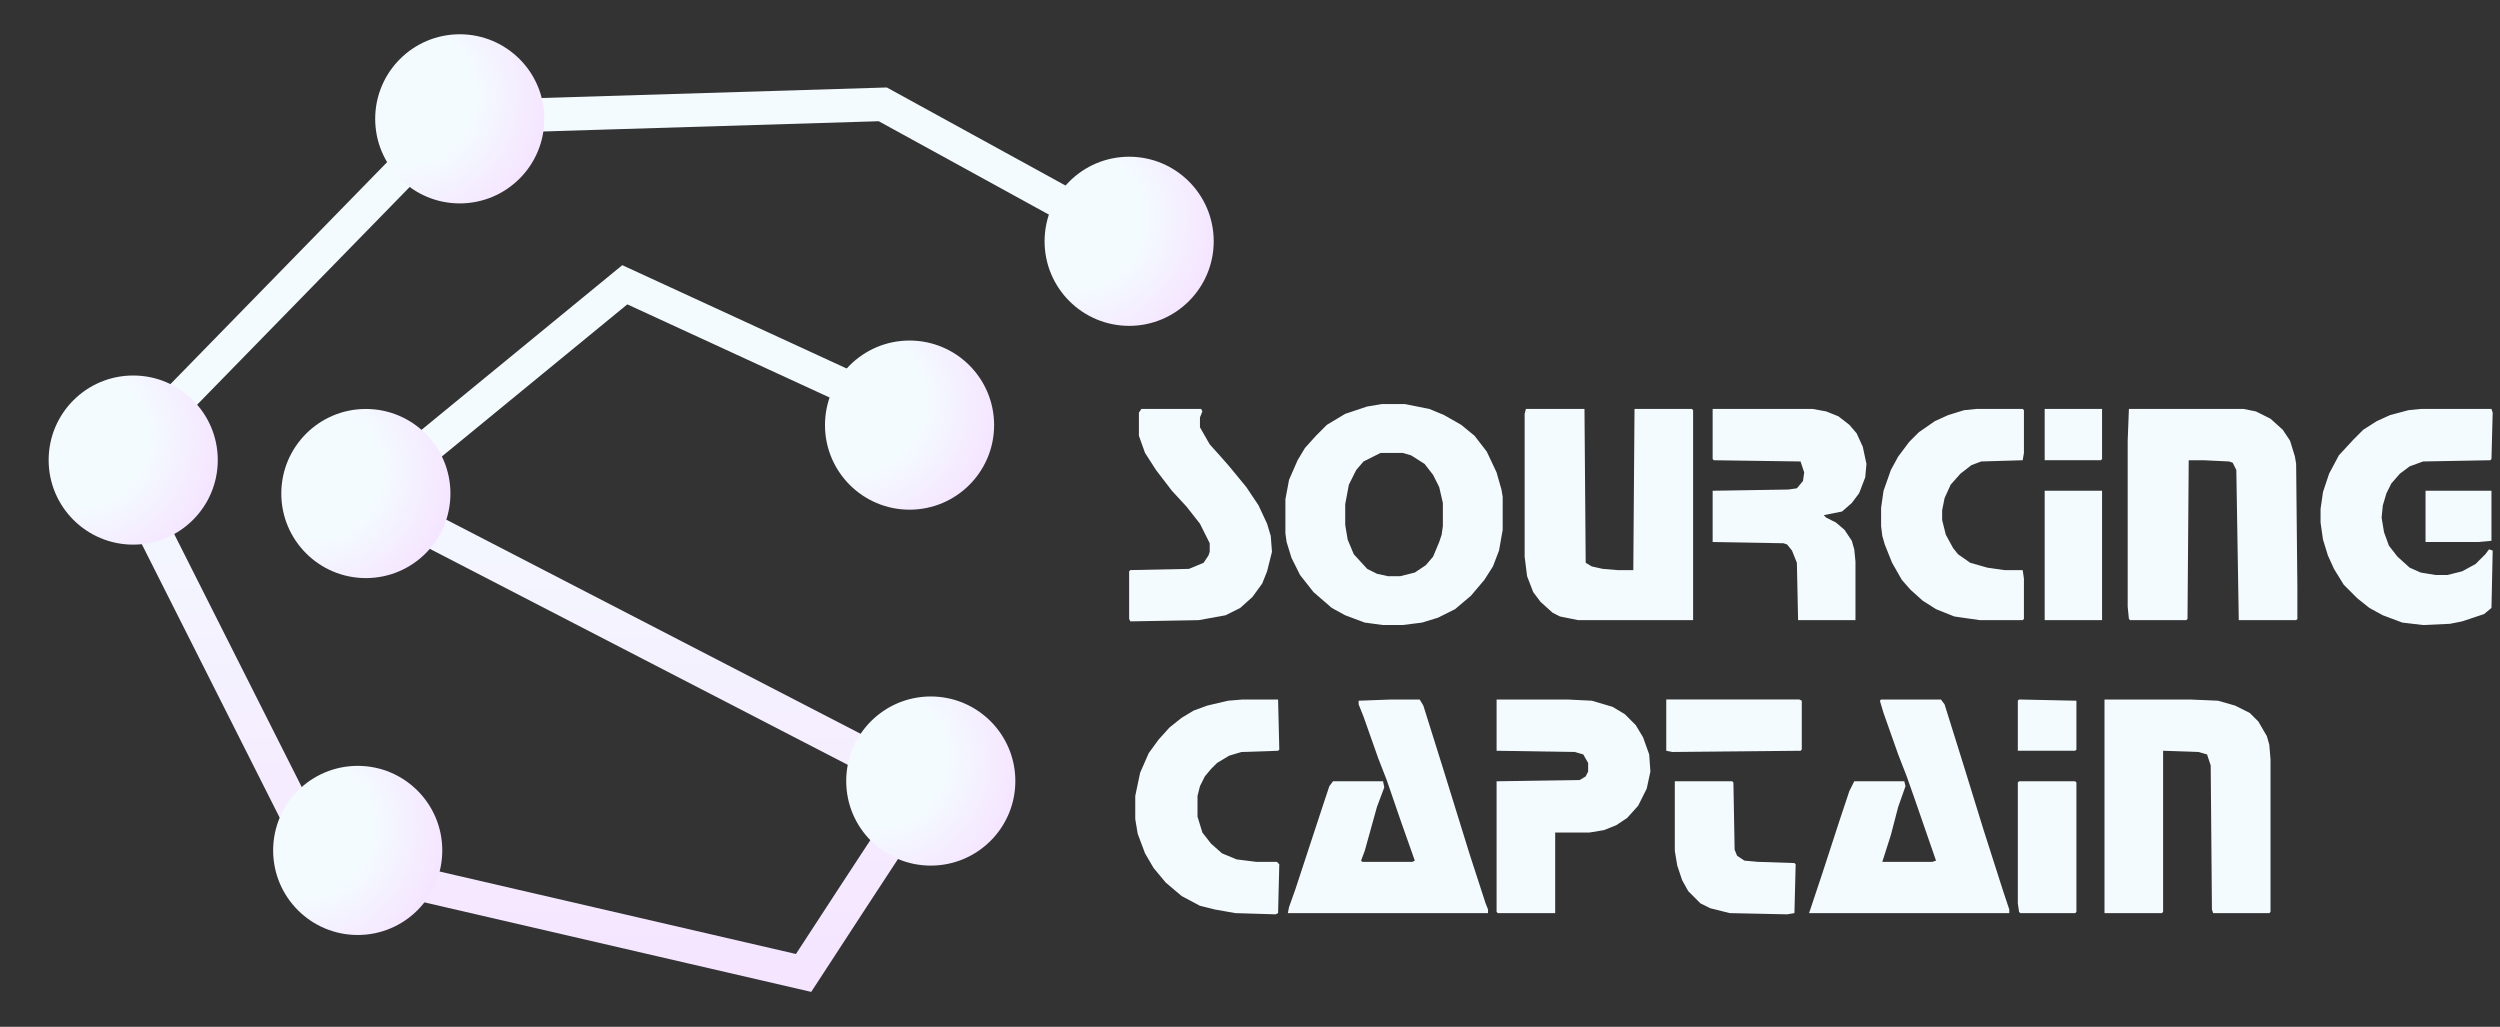
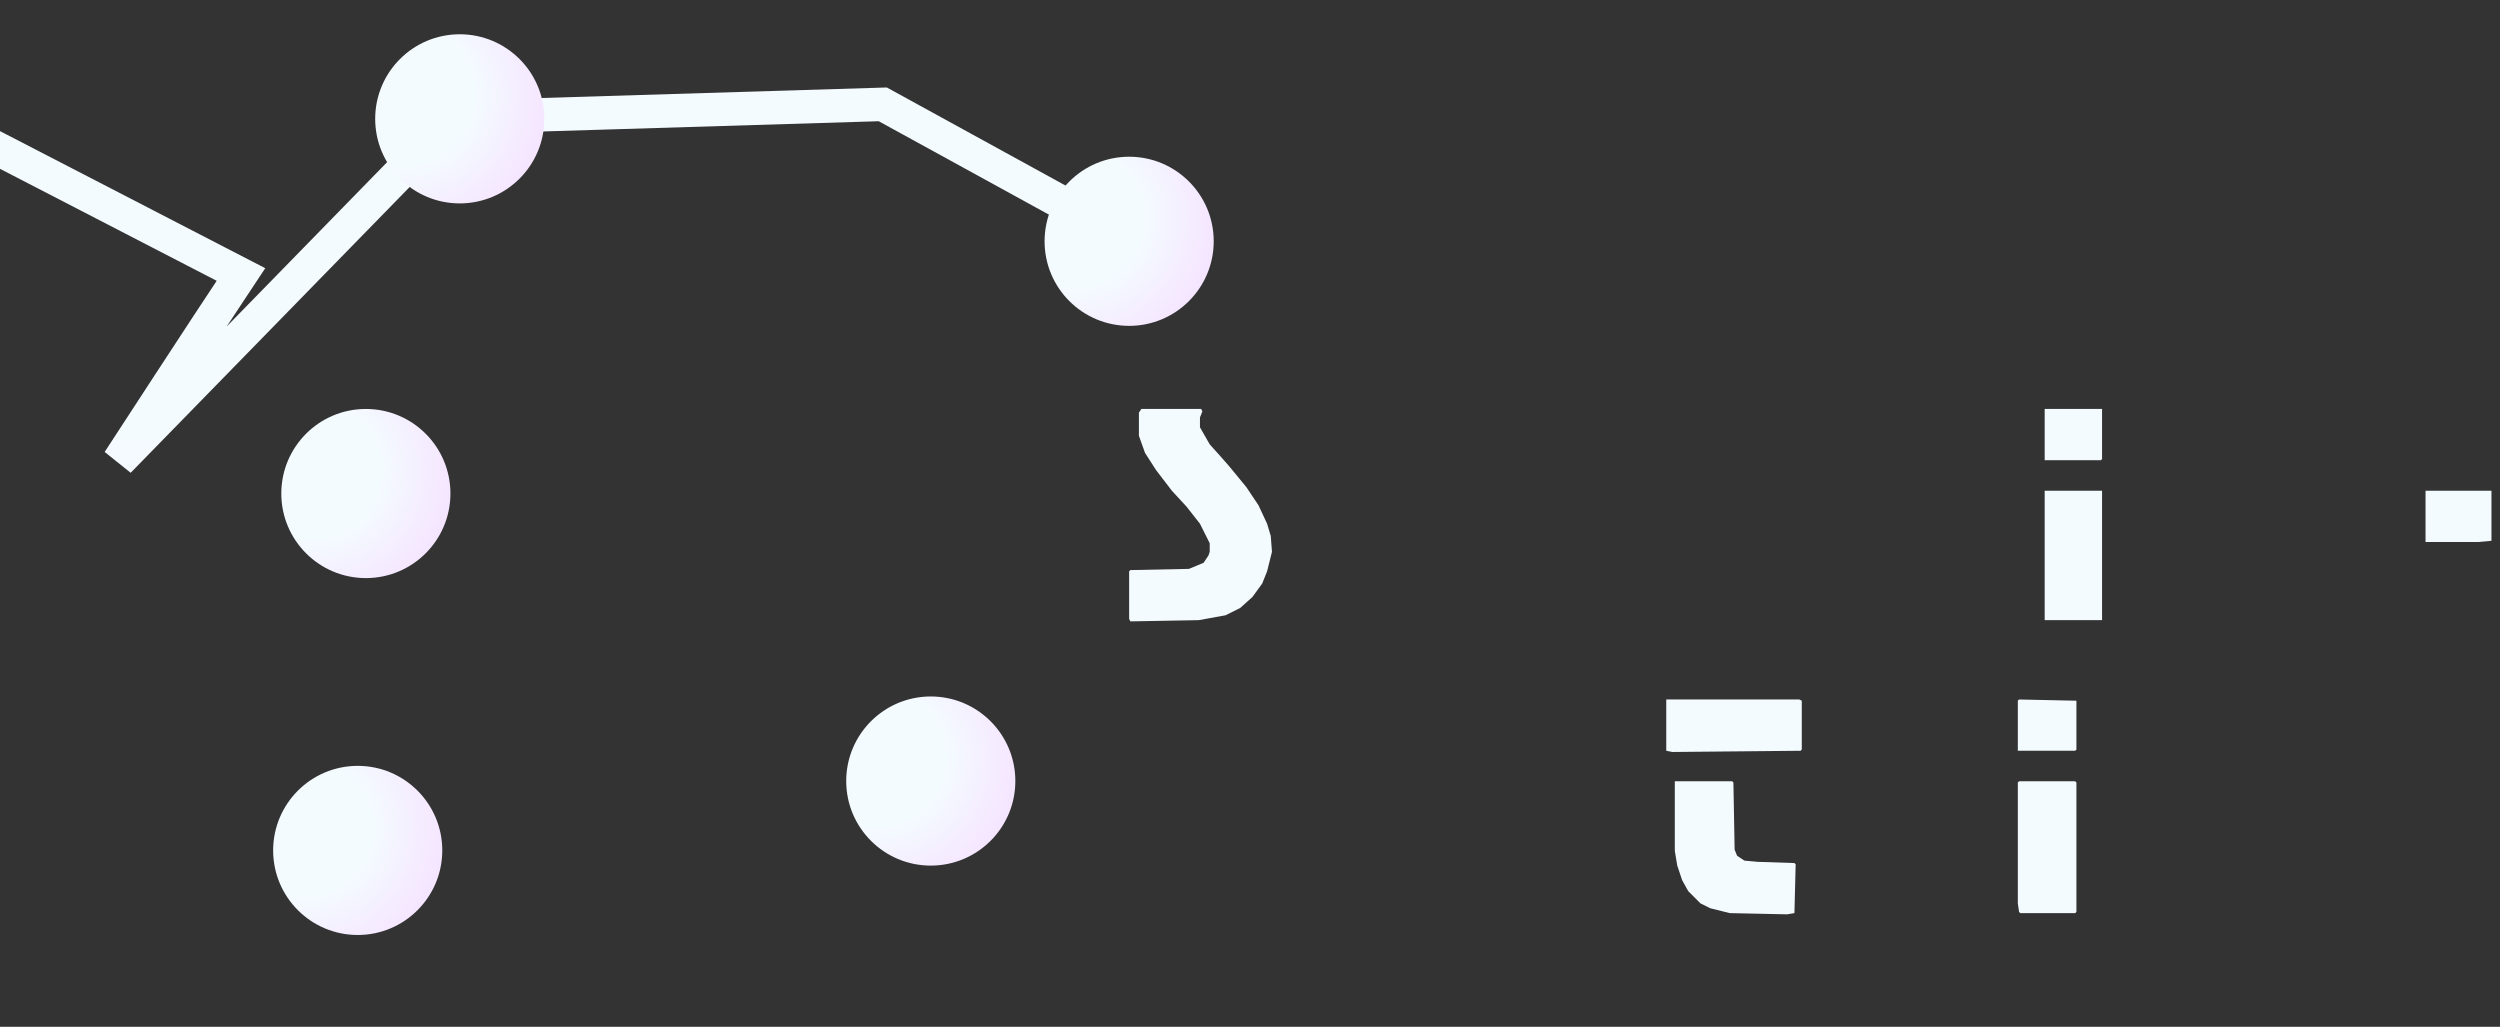
<svg xmlns="http://www.w3.org/2000/svg" width="224" height="92" fill="none">
  <rect width="100%" height="100%" fill="#333333" stroke="none" />
-   <path fill="#f4fbff" d="M123.813 36.206h2.078l2.187.437 1.313.547 1.531.875 1.203.985 1.094 1.421.875 1.86.437 1.531.11.656v2.953l-.328 1.86-.547 1.422-.766 1.203-1.203 1.422-1.422 1.203-1.531.765-1.422.438-1.75.219h-1.75l-1.641-.22-1.75-.655-1.203-.657-1.64-1.421-1.204-1.532-.765-1.531-.438-1.422-.109-.765v-3.063l.328-1.75.766-1.75.656-1.094.984-1.093.985-.985 1.64-.984 1.969-.657zm-.11 4.375-1.531.765-.656.766-.657 1.313-.328 1.75v1.859l.219 1.312.547 1.313 1.203 1.312.875.438.984.219h1.094l1.313-.328.984-.657.656-.765.547-1.313.219-.656.109-.766v-2.078l-.328-1.422-.547-1.093-.765-.985-1.203-.765-.766-.22zm13.016-3.938h5.25l.109 13.782.547.328.984.218 1.313.11h1.422l.109-14.438h5.141l.109.11v18.812h-10.281l-1.641-.328-.656-.328-1.094-.984-.656-.875-.547-1.422-.219-1.75V37.08zm51.844 26.032h7.656l2.515.109 1.532.437 1.312.657.766.765.765 1.313.219.765.11 1.313v13.672l-.11.11h-5.031l-.109-.329-.11-12.906-.328-.985-.766-.218-3.171-.11v14.438l-.11.11h-5.14zm2.187-26.032h10.281l1.094.219 1.313.656 1.093.985.657.984.437 1.422.109.656.11 11.047v2.844l-.11.11h-5.14l-.219-13.454-.328-.656-.328-.11-2.297-.109h-1.313L196 55.456l-.109.11h-5.032l-.109-.11-.109-1.094V39.487zm-66.062 26.032h2.515l.328.546 1.75 5.578 2.407 7.766 1.421 4.375.219.547v.328h-17.937l.109-.547.547-1.531 2.516-7.656.546-1.64.329-.438h4.484l.109.546-.656 1.75-1.094 3.938-.328.875.11.11h4.484l.219-.11-1.313-3.719-1.203-3.5-.766-1.969-1.312-3.718-.438-1.094v-.328zm43.859 0h5.359l.328.437 1.641 5.25 1.859 6.016 1.75 5.468.547 1.641v.328h-17.937l1.203-3.61 1.531-4.702.875-2.625.438-.875h4.484l.109.437-.656 1.86-.656 2.515-.766 2.406h4.485l.328-.109-1.969-5.687-.656-1.86-.766-1.969-1.312-3.718-.328-1.094zm48.344-26.032h6.343l.11.328-.11 4.157-.109.109-6.016.11-1.203.437-.875.656-.765.875-.438.875-.328 1.094-.109 1.094.218 1.312.438 1.203.766.985 1.093.984.985.438 1.312.218h1.094l1.312-.328 1.204-.656.875-.875.328-.438.328.11-.11 5.14-.656.547-1.969.657-1.093.218-2.407.11-1.859-.22-1.75-.655-1.203-.657-1.094-.875L210 52.393l-.875-1.422-.547-1.203-.437-1.422-.219-1.53v-1.204l.219-1.531.547-1.64.875-1.642 1.312-1.421.875-.875 1.203-.766 1.203-.547 1.641-.437zm-63.438 0h8.969l1.203.219 1.094.438.984.765.656.766.547 1.203.328 1.531-.109 1.203-.547 1.422-.656.875-.875.766-1.641.328.219.219.875.437.766.656.656.985.219.765.109 1.094v5.25h-5.141l-.109-5.14-.437-1.094-.438-.547-.328-.11-6.344-.109v-4.594l6.781-.109.766-.11.547-.656.109-.765-.328-.985-7.765-.109-.11-.11zm-19.359 26.032h6.344l2.187.109 1.859.547 1.094.656.985.984.656 1.094.547 1.531.109 1.532-.328 1.53-.766 1.532-.984 1.094-.984.656-1.094.438-1.313.218h-3.062v7.22h-5.141l-.109-.11V70.003l7.437-.11.547-.328.219-.437v-.766l-.438-.766-.765-.218-7-.11zm-22.75 0h3.172l.109 4.484-.109.11-3.282.109-1.093.328-1.094.656-.547.547-.547.656-.437.875-.219.875v1.86l.437 1.421.766.985.984.875 1.313.547 1.75.218h1.859l.219.22-.109 4.374-.219.11-3.609-.11-1.86-.328-1.312-.328-1.641-.875-1.422-1.203-1.094-1.313-.765-1.312-.656-1.75-.219-1.313v-2.078l.437-2.078.766-1.75.875-1.203.984-1.094 1.094-.875 1.094-.656 1.203-.438 1.859-.437zm65.734-26.032h4.156l.11.11v3.828l-.11.656-3.718.11-.875.328-.985.765-.875.985-.547 1.203-.218 1.093v.875l.328 1.313.656 1.203.438.547 1.093.766 1.532.437 1.531.219h1.64l.11.765v3.61l-.11.11h-3.828l-2.297-.329-1.64-.656-1.203-.766-1.094-.984-.766-.875-.875-1.532-.656-1.64-.219-.766-.109-.875v-1.64l.219-1.532.656-1.859.656-1.203.985-1.313.875-.875 1.421-.984 1.204-.547 1.421-.437z" />
  <path fill="#f4fbff" d="M102.266 36.643h5.359l.109.219-.218.547v.875l.875 1.531.984 1.094.766.875 1.531 1.86 1.094 1.64.765 1.64.328 1.094.11 1.422-.438 1.75-.437 1.094-.875 1.203-1.094.984-1.312.657-2.407.437-6.125.11-.109-.22V51.19l.109-.11 5.25-.109 1.313-.546.437-.657.11-.328v-.765l-.875-1.75-1.203-1.532L105 43.971l-1.422-1.859-.984-1.531-.547-1.532v-2.078zm47.797 33.36h5.14l.11.109.109 6.016.219.546.656.438 1.203.11 3.281.109.11.11-.11 4.374-.656.11-5.141-.11-1.75-.437-.875-.438-1.093-1.094-.547-.984-.438-1.312-.218-1.313zm30.843 0h5.032l.109.109v11.594l-.109.11h-4.922l-.11-.11-.109-.766V70.112zm2.297-26.032h5.141v11.594h-5.141zm-33.906 18.704h11.922l.219.109v4.375l-.11.11-11.484.109-.547-.11zm68.031-18.704h5.906v4.485l-1.203.11h-4.703zm-34.125-7.328h5.141v4.485l-.11.109h-5.031zm-2.297 26.032 5.141.109v4.375l-.109.11h-5.141v-4.485z" />
-   <path stroke="url(#a)" stroke-width="3" d="M100.06 20.855 79.096 9.35l-38.4 1.17-30.063 30.794L28.7 77.155 72 87.176s7.953-12.218 10.954-16.72l-50.16-25.923 23.188-19.018 23.69 10.91" />
+   <path stroke="url(#a)" stroke-width="3" d="M100.06 20.855 79.096 9.35l-38.4 1.17-30.063 30.794s7.953-12.218 10.954-16.72l-50.16-25.923 23.188-19.018 23.69 10.91" />
  <circle cx="32.051" cy="76.198" r="7.577" fill="url(#b)" />
  <circle cx="83.398" cy="69.981" r="7.577" fill="url(#c)" />
  <circle cx="32.782" cy="44.22" r="7.577" fill="url(#d)" />
-   <circle cx="11.936" cy="41.222" r="7.577" fill="url(#e)" />
  <circle cx="41.194" cy="10.648" r="7.577" fill="url(#f)" />
  <circle cx="101.172" cy="21.62" r="7.577" fill="url(#g)" />
-   <circle cx="81.496" cy="38.09" r="7.577" fill="url(#h)" />
  <defs>
    <radialGradient id="b" cx="0" cy="0" r="1" gradientTransform="rotate(25.71 -148.792 96.488)scale(12.828)" gradientUnits="userSpaceOnUse">
      <stop offset=".486" stop-color="#f4fbff" />
      <stop offset="1" stop-color="#f5e5ff" />
    </radialGradient>
    <radialGradient id="c" cx="0" cy="0" r="1" gradientTransform="rotate(25.71 -109.496 205.882)scale(12.828)" gradientUnits="userSpaceOnUse">
      <stop offset=".486" stop-color="#f4fbff" />
      <stop offset="1" stop-color="#f5e5ff" />
    </radialGradient>
    <radialGradient id="d" cx="0" cy="0" r="1" gradientTransform="rotate(25.71 -78.361 82.102)scale(12.828)" gradientUnits="userSpaceOnUse">
      <stop offset=".486" stop-color="#f4fbff" />
      <stop offset="1" stop-color="#f5e5ff" />
    </radialGradient>
    <radialGradient id="e" cx="0" cy="0" r="1" gradientTransform="rotate(25.71 -82.216 34.929)scale(12.828)" gradientUnits="userSpaceOnUse">
      <stop offset=".486" stop-color="#f4fbff" />
      <stop offset="1" stop-color="#f5e5ff" />
    </radialGradient>
    <radialGradient id="f" cx="0" cy="0" r="1" gradientTransform="rotate(25.71 -.599 83.746)scale(12.828)" gradientUnits="userSpaceOnUse">
      <stop offset=".486" stop-color="#f4fbff" />
      <stop offset="1" stop-color="#f5e5ff" />
    </radialGradient>
    <radialGradient id="g" cx="0" cy="0" r="1" gradientTransform="rotate(25.71 5.351 220.645)scale(12.828)" gradientUnits="userSpaceOnUse">
      <stop offset=".486" stop-color="#f4fbff" />
      <stop offset="1" stop-color="#f5e5ff" />
    </radialGradient>
    <radialGradient id="h" cx="0" cy="0" r="1" gradientTransform="rotate(25.71 -40.574 185.77)scale(12.828)" gradientUnits="userSpaceOnUse">
      <stop offset=".486" stop-color="#f4fbff" />
      <stop offset="1" stop-color="#f5e5ff" />
    </radialGradient>
    <linearGradient id="a" x1="55.105" x2="55.105" y1="7.946" y2="87.243" gradientUnits="userSpaceOnUse">
      <stop offset=".382" stop-color="#f4fbff" />
      <stop offset="1" stop-color="#f5e5ff" />
    </linearGradient>
  </defs>
</svg>